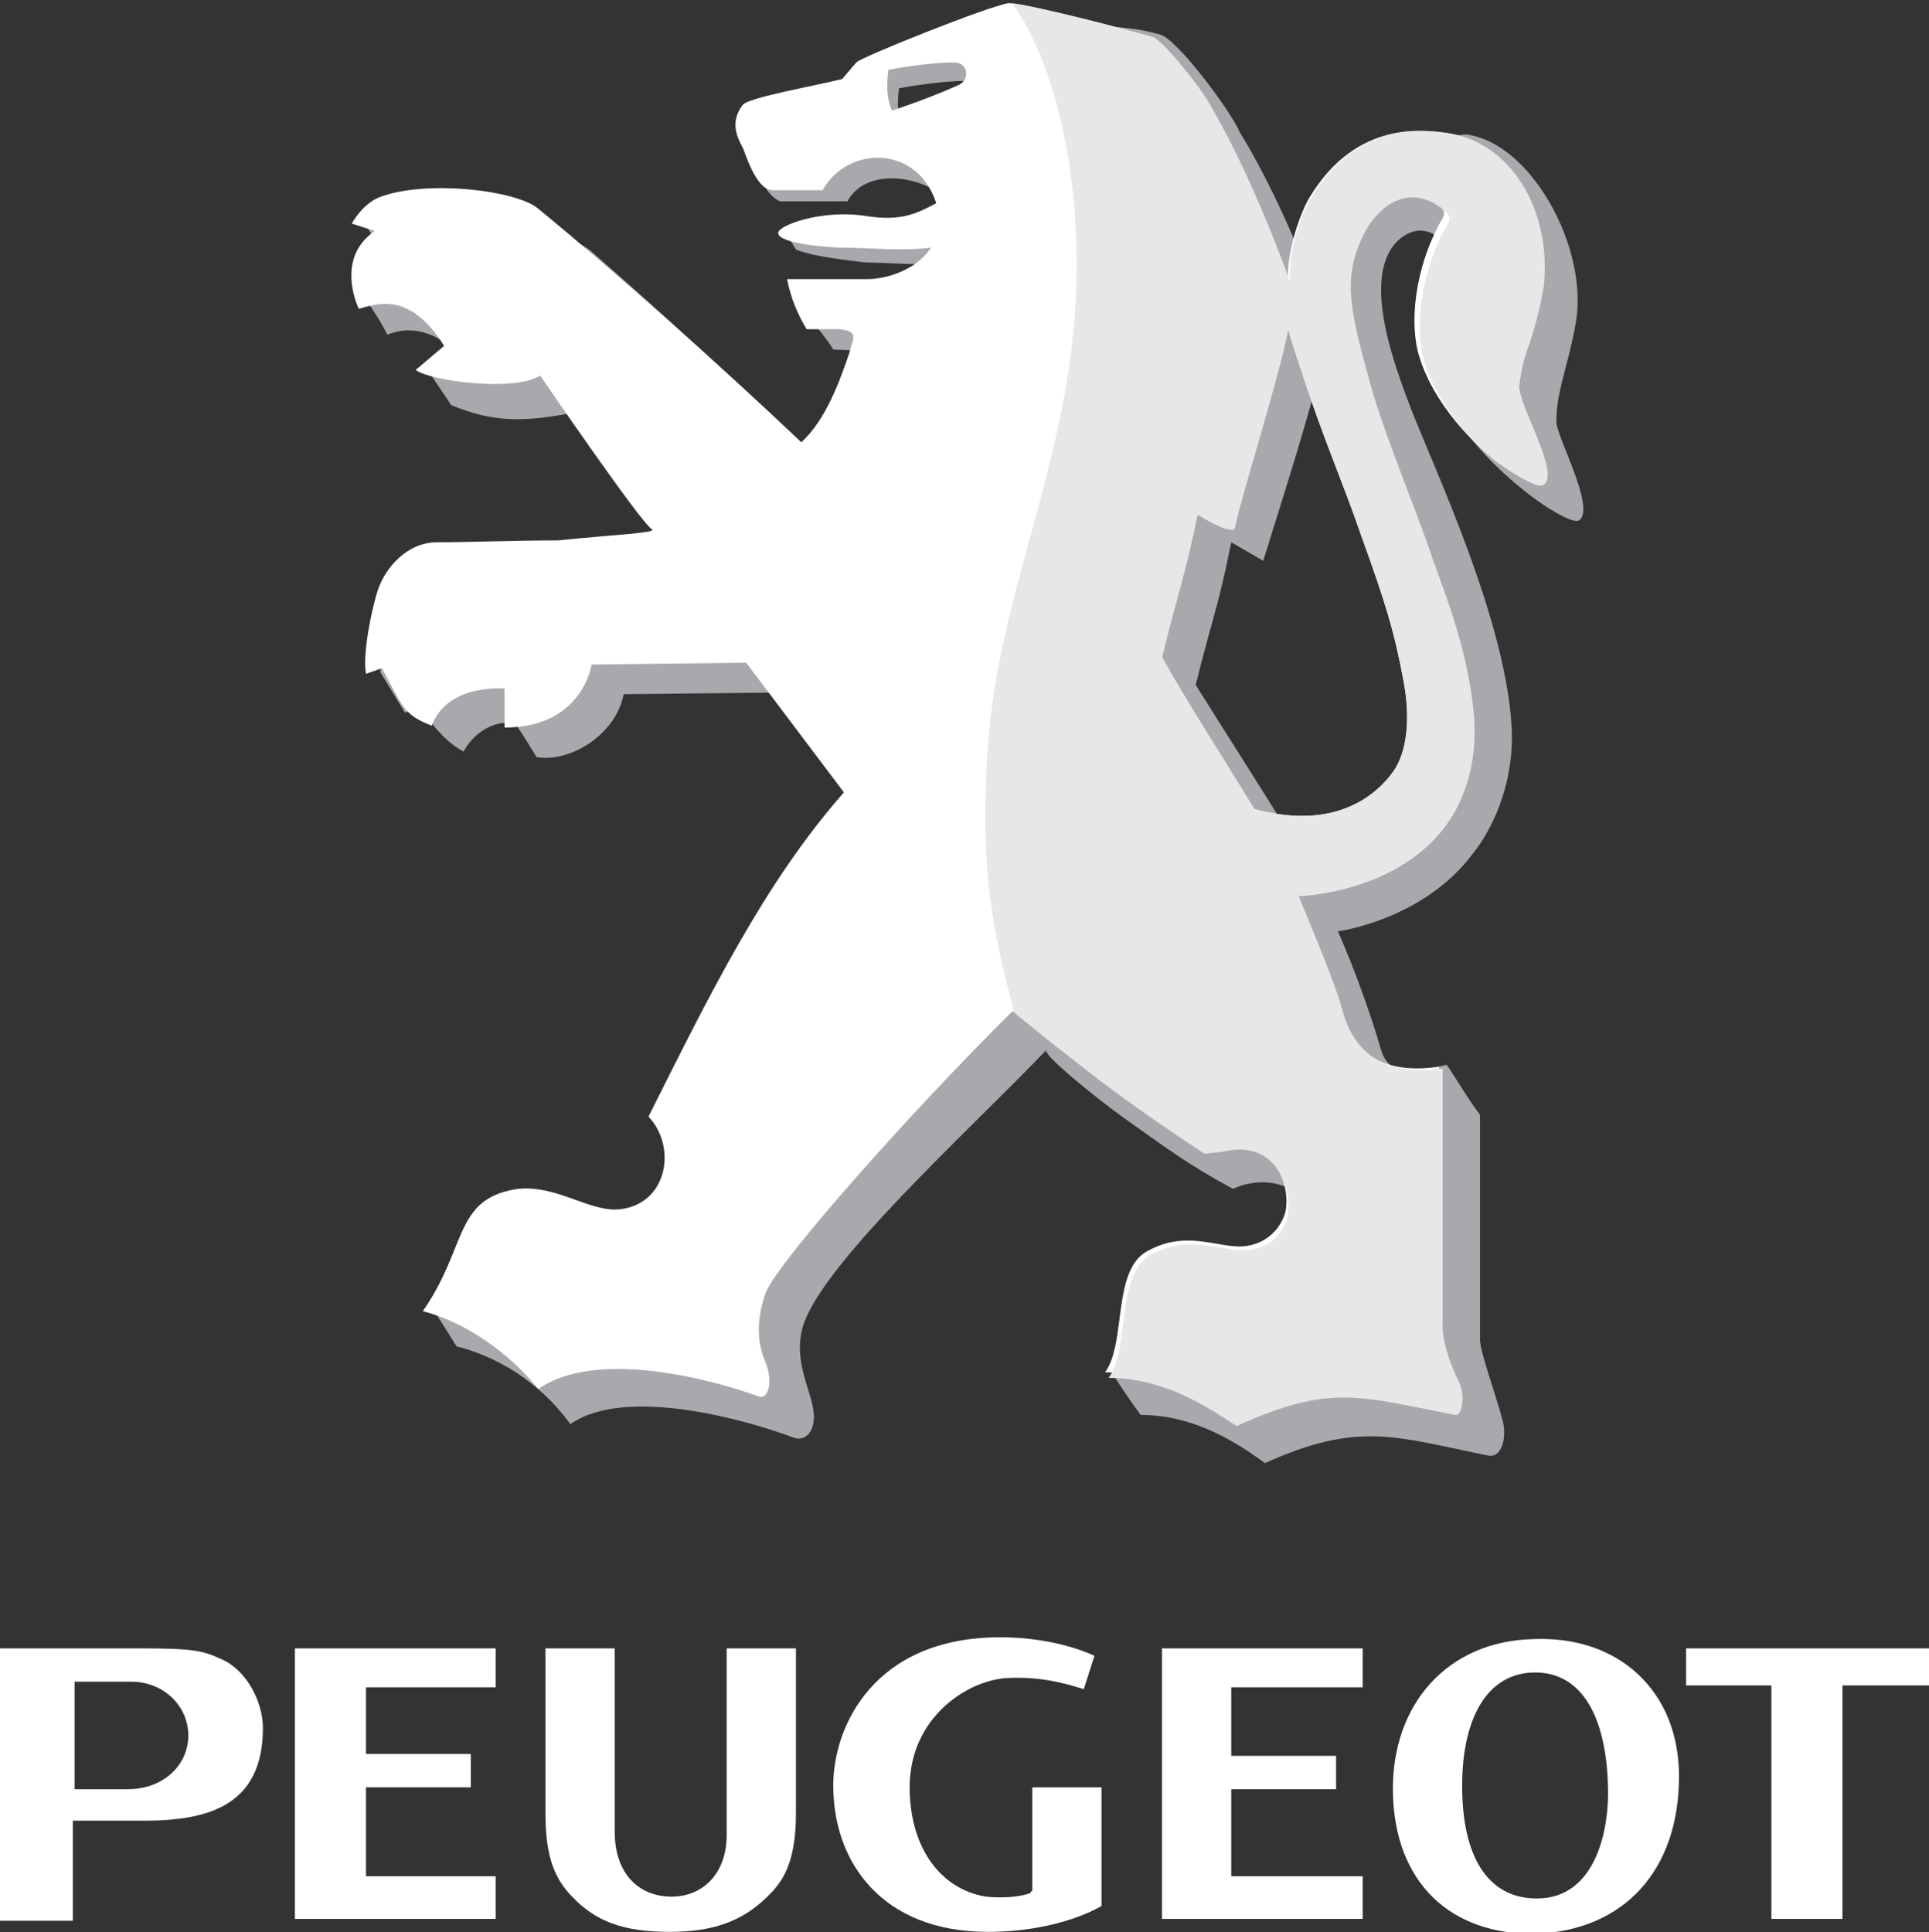
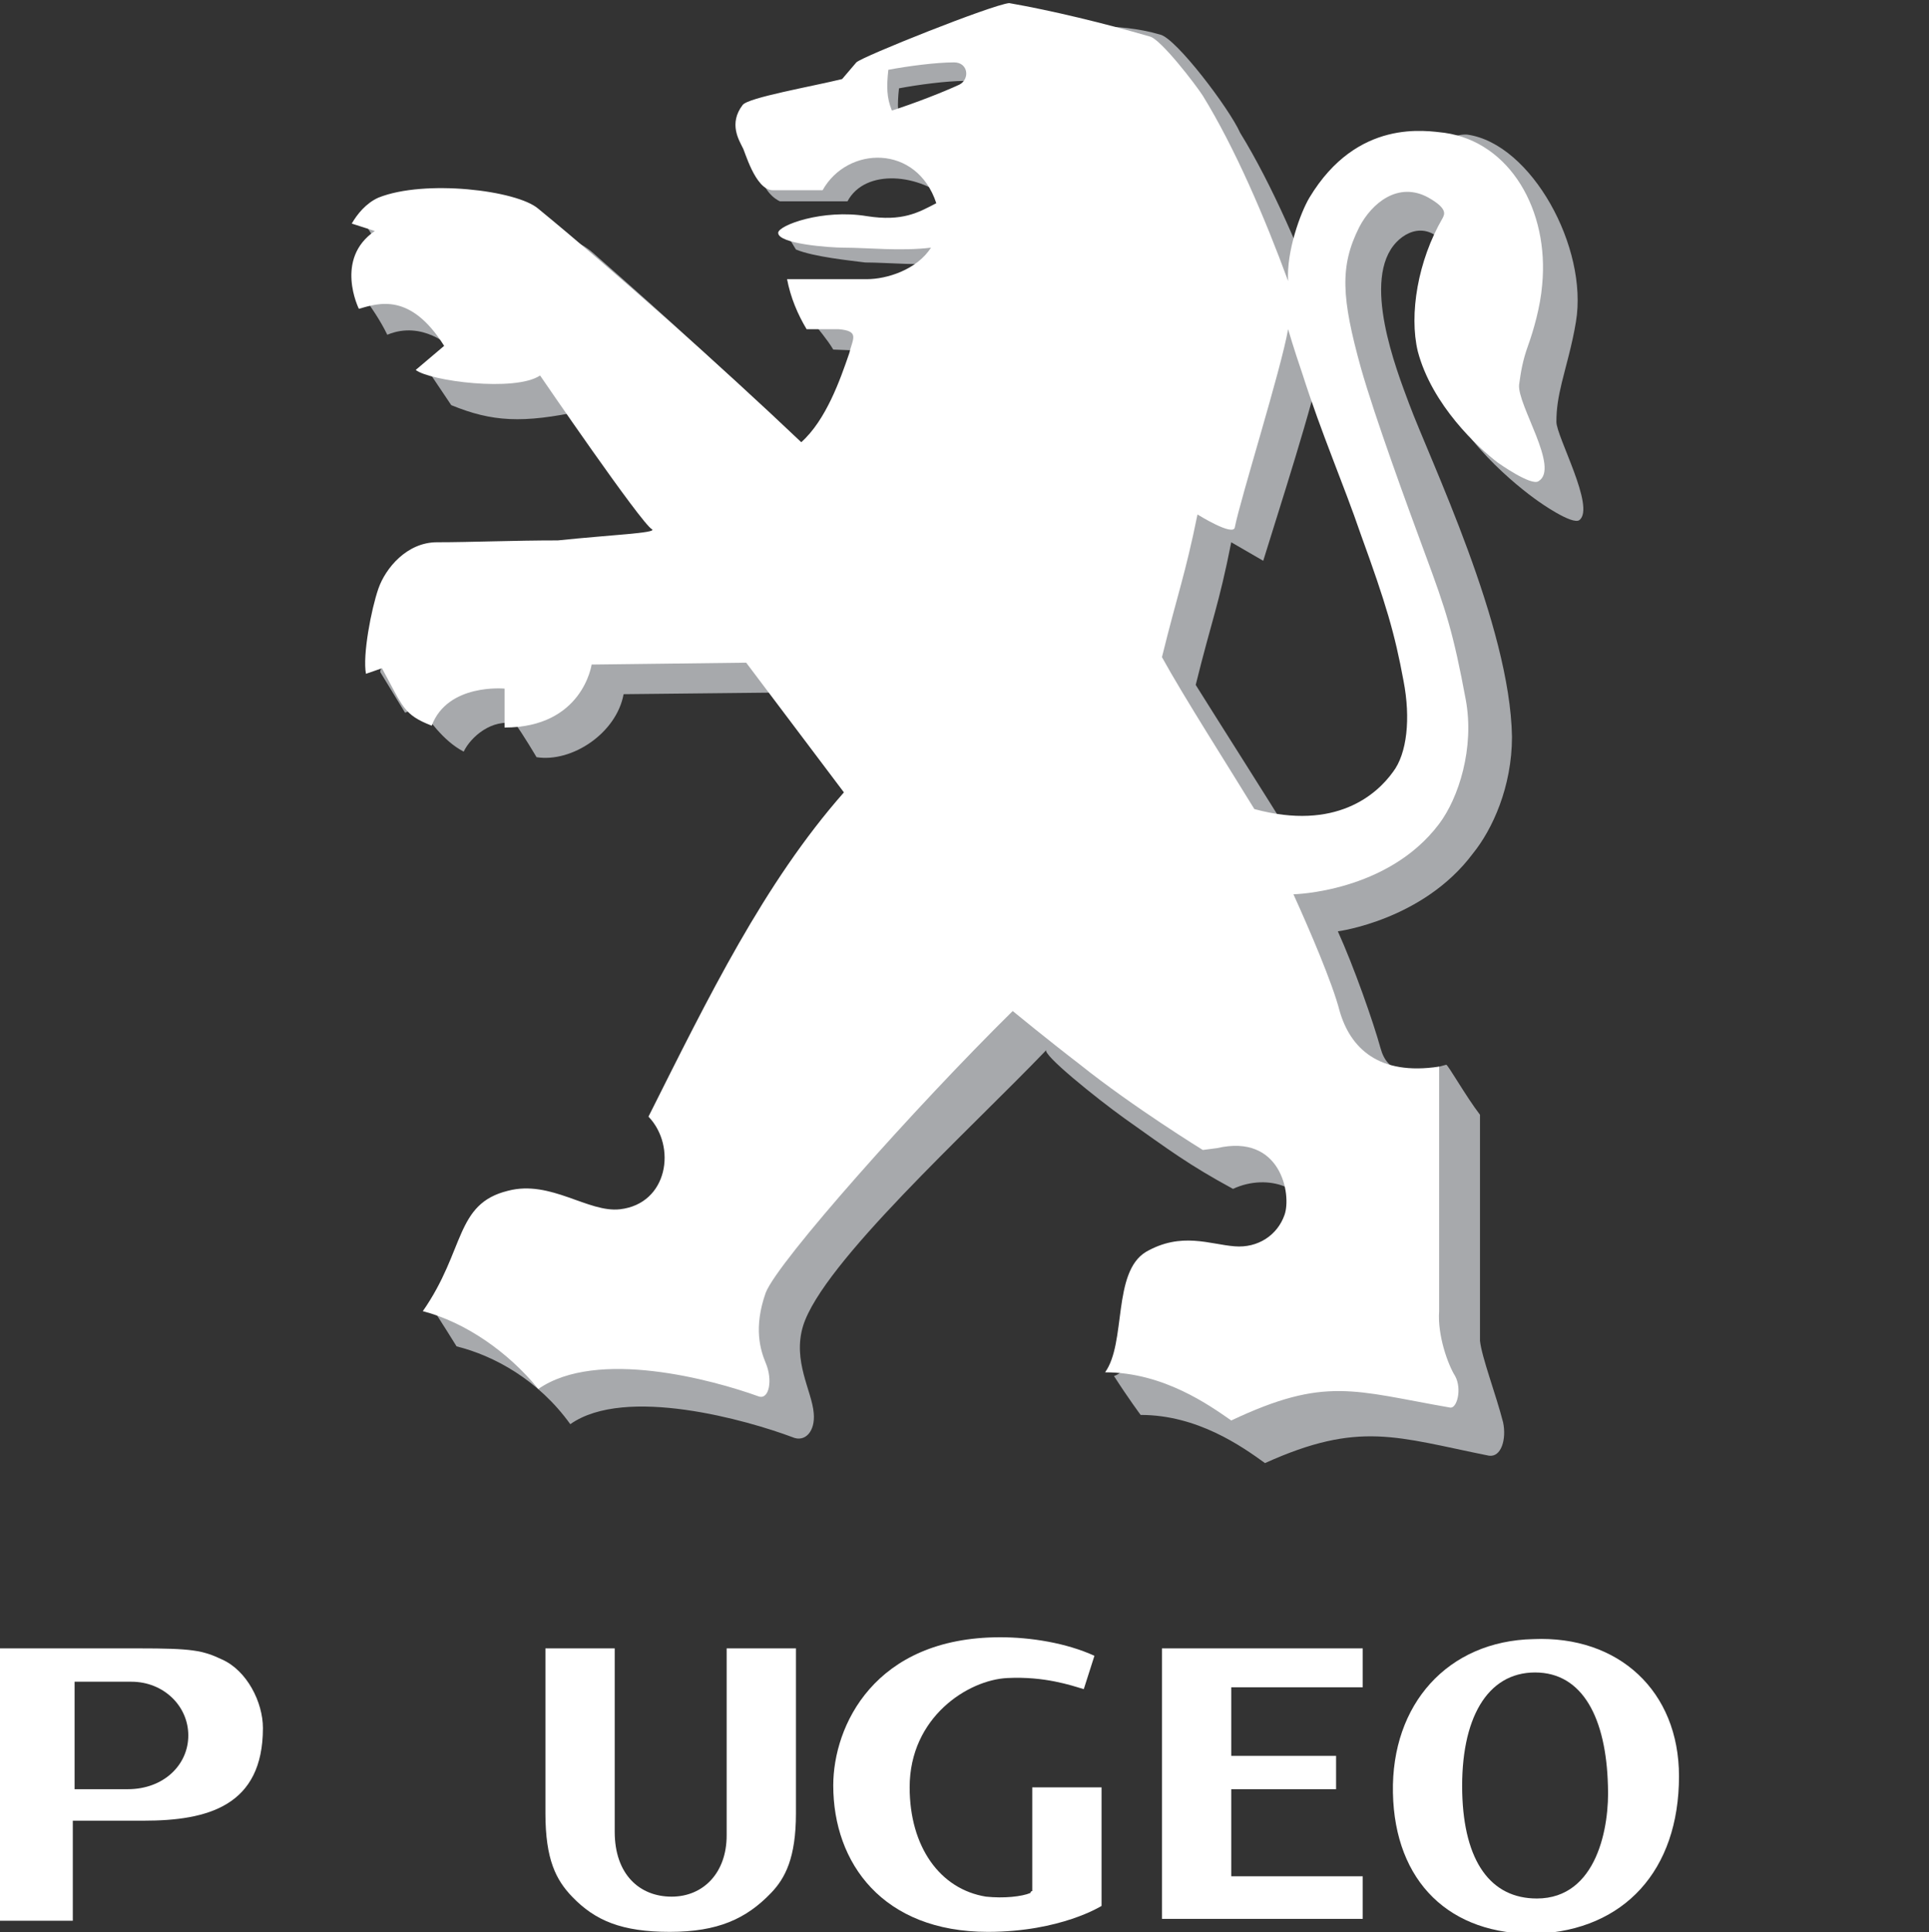
<svg xmlns="http://www.w3.org/2000/svg" xmlns:ns1="http://www.inkscape.org/namespaces/inkscape" xmlns:ns2="http://sodipodi.sourceforge.net/DTD/sodipodi-0.dtd" version="1.1" id="Layer_1" ns1:output_extension="org.inkscape.output.svg.inkscape" ns1:version="0.46" ns2:docbase="C:\Users\Virgile" ns2:docname="peugeot.svg" ns2:version="0.32" x="0px" y="0px" viewBox="0 0 119.1 119.3" style="enable-background:new 0 0 119.1 119.3;" xml:space="preserve">
  <rect x="0" y="0" width="119.1" height="119.3" fill="#333333" stroke="none" />
  <style type="text/css">
	.st0{fill:#FFFFFF;}
	.st1{fill:#A7A9AC;}
	.st2{fill:#E7E7E8;}
</style>
  <defs>
    <ns1:perspective id="perspective18" ns1:persp3d-origin="96.377998 : 64.251999 : 1" ns1:vp_x="0 : 96.377998 : 1" ns1:vp_y="0 : 1000 : 0" ns1:vp_z="192.756 : 96.377998 : 1" ns2:type="inkscape:persp3d">
		</ns1:perspective>
  </defs>
  <ns2:namedview bordercolor="#666666" borderopacity="1.0" gridtolerance="10.0" guidetolerance="10.0" id="base" ns1:current-layer="Layer_1" ns1:cx="96.377998" ns1:cy="96.377998" ns1:pageopacity="0.0" ns1:pageshadow="2" ns1:window-height="667" ns1:window-width="761" ns1:window-x="161" ns1:window-y="161" ns1:zoom="1.9558406" objecttolerance="10.0" pagecolor="#ffffff" showgrid="false">
	</ns2:namedview>
  <g id="g9303" transform="matrix(1.097,0,0,1.144,-9.327,-13.88)">
    <path id="path9309" class="st0" d="M103,108c0,5.1-3.1,8.3-8,8.5c-4.9,0.1-8-2.8-8.1-7.6c-0.1-4.8,3.1-8.2,7.9-8.3   C99.6,100.4,103,103.4,103,108L103,108L103,108L103,108z M90.8,108.9c0.1,3.7,1.6,5.7,4.2,5.7c3.4,0,4.1-3.9,4-6.1   c-0.1-3.6-1.4-6.1-4.1-6.1C92.2,102.4,90.7,104.9,90.8,108.9L90.8,108.9L90.8,108.9z" />
    <path id="path9311" class="st0" d="M69.5,103.3l0.6-1.8c-1.6-0.7-3.6-1-5.3-1c-7.1,0-9.4,4.8-9.4,8c0,4.2,2.8,7.9,8.7,7.9   c4.1,0,6.4-1.4,6.4-1.4v-6.4h-3.9l0,5.6c0,0-0.1,0-0.1,0.1c-0.5,0.2-1.5,0.3-2.5,0.2c-2.6-0.4-4.3-2.7-4.3-5.9   c0-3.8,3.3-5.8,5.5-5.9C67.3,102.6,68.8,103.1,69.5,103.3L69.5,103.3L69.5,103.3z" />
-     <polygon id="polygon9313" class="st0" points="117.1,103.1 112.2,103.1 112.2,115.7 108.2,115.7 108.2,103.1 103.4,103.1    103.4,101.1 117.1,101.1 117.1,103.1  " />
    <path id="path9315" class="st0" d="M8.5,101.1h7.8c3,0,3.6,0.1,4.7,0.6c1.4,0.6,2.3,2.3,2.3,3.7c0,4.2-3.1,5-6.7,5h-4v5.4H8.5   L8.5,101.1L8.5,101.1L8.5,101.1L8.5,101.1z M12.7,108.7l3,0c2,0,3.4-1.3,3.4-2.9c0-1.6-1.4-2.9-3.2-2.9l-3.2,0V108.7L12.7,108.7   L12.7,108.7z" />
    <path id="path9317" class="st0" d="M46.2,116.4L46.2,116.4c2.7,0,4.3-0.7,5.7-2.1c0.8-0.8,1.4-1.9,1.4-4.3v-8.9h-3.9   c0,0,0,7.8,0,10.1c0,2-1.3,3.3-3.1,3.3h0c-1.8,0-3.2-1.2-3.2-3.5c0-2.2,0-9.9,0-9.9h-3.9v8.9c0,2.5,0.6,3.6,1.5,4.5   C42,115.8,43.5,116.4,46.2,116.4L46.2,116.4L46.2,116.4L46.2,116.4z" />
-     <polygon id="polygon9319" class="st0" points="29.1,113.4 36.4,113.4 36.4,115.7 25.1,115.7 25.1,101.1 36.4,101.1 36.4,103.2    29.1,103.2 29.1,106.8 35,106.8 35,108.6 29.1,108.6 29.1,113.4  " />
    <polygon id="polygon9321" class="st0" points="77.8,113.4 85.2,113.4 85.2,115.7 73.9,115.7 73.9,101.1 85.2,101.1 85.2,103.2    77.8,103.2 77.8,106.9 83.7,106.9 83.7,108.7 77.8,108.7 77.8,113.4  " />
    <path id="path9323" class="st1" d="M71.8,72.5c2.5,1.7,3.6,2.5,6.1,3.8c2-0.9,4.4,0,4.1,1.7c-0.2,1.2-0.4,3.7-1.7,3.6   c-1.4-0.1-3-0.8-4.9,0.3c-1.3,0.8-3.1,4.2-4.2,4.5c0.8,1.2,1.5,2.1,1.5,2.1c3.2,0,5.7,1.7,7,2.6c5.3-2.3,7.4-1.4,12.6-0.4   c0.7,0.1,1-0.9,0.8-1.8c-0.4-1.5-1.2-3.5-1.3-4.4l0-12.2c-0.8-1-1.8-2.7-1.9-2.7c-2.2,0.6-3.3,0.5-3.7-0.9   c-0.4-1.4-1.5-4.4-2.4-6.3c0,0,4.8-0.6,7.6-4.2c1.1-1.3,2.2-3.6,2.2-6.3c-0.1-6-4.6-14.9-5.8-18c-0.7-1.8-2.7-6.7-0.7-8.7   c0.8-0.8,2.3-1.2,3.4,1.2c0.5,1.2,0.8,0.7,0.7,0.9c-1.4,2.2-2.2,3.5-1.6,5.5c0.8,2.9,4.3,5.6,5.5,6.4c0,0,1.9,1.3,2.3,1   c0.9-0.7-1.3-4.5-1.3-5.3c0-0.7,0.1-1.3,0.3-2.1c0.2-0.8,0.6-2.1,0.8-3.3c0.7-4-2.5-9.6-6.1-10.1c-1-0.1-4.1,1.1-6.8,5.4   c-0.5,0.8-1.3,2.9-1.2,4.5c-1.3-3.4-3-7.2-4.8-10c-0.6-1.3-3.6-5.1-4.5-5.3c-2.5-0.7-4.7-0.3-7.1-0.7c-1,0.1-8,1.7-8.2,2.1   c0,0-1.7,2.8-1.7,2.8c-1.7,0.4-4,1.2-4.2,1.6c-0.8,1-1.5,1.4-1.3,1.8c0.3,1.1,1.1,1.4,1.1,1.4l3.8,0c1-1.8,4.1-1.5,5.8,0   c0.6,0.5,0,0.1,0.3,0.9c-1,0.4-2.7,1-3.9,0.7c-1.6-0.2-4.9-0.5-5.8-0.1l0.7,1.1c1,0.4,3.1,0.6,3.9,0.7c1.3,0,3.2,0.2,4.8,0   c-0.8,1.2-1.3,2.9-2.4,2.9h-4.4c0.1,0.3-0.9,0.2-0.8,0.5c0,0,0.7,0.8,1,1.3l2.7,0.1c1.2,0.1,1.1,1.3,0.7,2   c-0.7,1.2-2.8,3.3-4.6,3.5c-4.5-4.1-7.9-7.1-12.3-10.8c-0.7-0.6-1.6-0.9-2.8-1.2c-1.2-0.2-3.3-0.4-5.1-0.4c-0.8,0-4.8-0.5-5.1-0.2   l0.8,1.2c0.1,0.6,0,0.9-0.2,2.1c0,0.5-0.2,1.3-0.2,1.3s0.6,0.8,1,1.6c2-0.8,3.6,0.7,3.6,0.7l-1.4,1.1l1.4,2c2.3,0.9,4,1,7.4,0.3   l6.6,8.4l-12,0.6c-1.7,0.1-2.9,1.4-3.3,2.6c-0.4,1.1-2.6,1.6-2.7,2.5l1.4,2.2l0.8-0.3c0.5,0.6,1.3,1.8,2.5,2.4   c0.4-0.8,1.6-1.8,2.9-1.5c0.4,0.5,1.2,1.8,1.2,1.8c2,0.3,4.5-1.3,4.9-3.4l9.9-0.1l5.5,6.7c-3.8,5.4-7.8,11.8-11.5,18   c1.6,1.6,1.1,4.7-1.6,5c-1.8,0.2-3.8-1.6-6.3-1c-2.5,0.6-5.3,2.3-6.8,4.5c0.3,0.4,1.4,2.1,1.4,2.1c2.1,0.5,4.6,1.8,6.4,4.2   c3.1-2.1,10-0.2,12.5,0.7c0.7,0.3,1.3-0.3,1.2-1.3c-0.1-1.2-1.2-2.8-0.6-4.7c1.1-3.4,9.3-10.5,13.7-14.9   C67.1,69,70.2,71.4,71.8,72.5L71.8,72.5L71.8,72.5L71.8,72.5z M87.3,42.6c1.4,3.7,1.9,5.3,2.4,7.9c0.4,2,0.2,3.9-0.6,4.9   c-0.9,1.2-3.2,3.2-7.8,2.1l0,0c-1.4-2.2-4.2-6.4-5.5-8.4c0.9-3.5,1.3-4.3,2-7.7l1.8,1c0.8-2.5,2.9-8.7,3.3-10.9   c0,0,0.6,1.2,1.1,2.7C85,37.3,86.2,39.9,87.3,42.6L87.3,42.6L87.3,42.6L87.3,42.6z M63.1,17.6c-0.9,0.4-2.5,1-3.8,1.5   c-0.3-0.7-0.3-1.3-0.2-2.2c1.1-0.2,2.7-0.4,3.7-0.4C63.5,16.5,63.7,17.3,63.1,17.6L63.1,17.6L63.1,17.6z" />
    <path id="path9325" class="st0" d="M94,32.9c0.1-0.7,0.2-1.3,0.5-2.1c0.3-0.8,0.7-2.1,0.8-3.3c0.4-4-1.8-7.7-5.5-8.2   c-1-0.1-4.9-0.8-7.6,3.5c-0.5,0.8-1.3,2.9-1.2,4.5c-1.3-3.4-3-7.2-4.8-10c-0.4-0.6-2.4-3.1-3-3.2c-2.5-0.7-5.5-1.4-7.9-1.8   c-1,0.1-8.3,2.9-8.6,3.2c0,0-0.8,0.9-0.8,0.9c-1.7,0.4-5.3,1-5.6,1.4c-0.8,1-0.2,1.9,0,2.3c0.1,0.1,0.7,2.3,1.7,2.3l2.8,0   c1.4-2.4,5.3-2.5,6.4,0.7c-1,0.5-1.9,1-3.9,0.7c-2.5-0.4-5,0.5-5,0.9c0,0.6,2.9,0.8,3.7,0.8c1.3,0,3.2,0.2,4.9,0   c-0.8,1.2-2.5,1.7-3.6,1.7h-4.5c0.2,1,0.6,1.9,1.1,2.7h1.8c1.2,0.1,0.8,0.5,0.6,1.3c-0.5,1.4-1.3,3.6-2.7,4.8   c-4.5-4.1-10.6-9.3-14.8-12.6c-1.2-1-6.4-1.6-9-0.6c-0.7,0.3-1.2,0.9-1.5,1.4l1.3,0.4c-2.3,1.5-0.9,4.2-0.9,4.2   c1.1-0.3,2.9-0.9,4.8,2l-1.6,1.3c0.8,0.6,5.6,1.2,7,0.3c0,0,5.7,8,6.3,8.3c0.3,0.2-2.3,0.3-5.3,0.6c-2.5,0-4.9,0.1-6.8,0.1   c-1.7,0-2.9,1.4-3.3,2.5c-0.4,1.1-0.9,3.6-0.7,4.6l0.9-0.3c1.2,2.1,1.2,2.5,2.8,3.1c0.9-2.3,4.1-2,4.1-2l0,2.1   c4.4,0,4.9-3.4,4.9-3.4l8.7-0.1l5.5,7c-4.5,4.9-7.6,11-11,17.5c1.6,1.6,1.1,4.7-1.6,5c-1.8,0.2-3.9-1.6-6.3-1   c-3,0.7-2.4,3.2-4.8,6.5c2.4,0.6,4.8,2.2,6.5,4.2c3.3-2.2,9.8-0.5,12.4,0.4c0.6,0.2,0.8-0.9,0.4-1.8c-0.3-0.7-0.7-1.9,0-3.8   c0.7-1.7,8.4-10,13.9-15.2c0,0,1.9,1.5,3.8,2.9c3,2.3,6.9,4.6,6.9,4.6l0.8-0.1c3.6-0.8,4.2,2.5,3.8,3.6c-0.4,1.1-1.5,1.8-2.8,1.7   c-1.4-0.1-3-0.8-5,0.3c-1.9,1.1-1.1,4.9-2.3,6.5c3.3,0,5.9,1.8,7.1,2.6c5.3-2.4,6.9-1.6,12.3-0.7c0.4,0.1,0.7-1,0.3-1.7   c-0.4-0.6-1-2.2-0.9-3.5V69.7c-3.4,0.5-5-1-5.6-3c-0.4-1.5-1.7-4.4-2.6-6.3c0,0,5.3-0.1,8.2-3.8c1.1-1.4,2-4.1,1.5-6.7   c-0.7-3.6-1.1-4.8-2.3-7.9c-1-2.6-2.8-7.3-3.6-10c-1.1-3.8-1.2-5.5-0.1-7.6c0.7-1.3,2.2-2.5,3.9-1.6c1.1,0.6,0.9,0.9,0.8,1.1   c-1.4,2.3-1.9,5.2-1.4,7.2c0.8,2.9,3.4,5.2,4.5,6c0,0,1.9,1.3,2.3,1C96.3,37.4,93.9,34,94,32.9L94,32.9L94,32.9L94,32.9z    M62.5,16.7c-0.9,0.4-2.5,1-3.8,1.4c-0.3-0.7-0.3-1.3-0.2-2.2c1.1-0.2,2.7-0.4,3.7-0.4C63,15.5,63.1,16.4,62.5,16.7L62.5,16.7   L62.5,16.7L62.5,16.7z M85.1,41c1.4,3.7,1.9,5.3,2.4,7.9c0.4,2,0.2,3.9-0.6,4.9C86,55,83.7,57,79.1,55.8l0,0   c-1.4-2.2-4-6.1-5.2-8.2c0.9-3.5,1.3-4.4,2-7.7c0,0,2,1.2,2.1,0.7c0.3-1.5,2.6-8.5,3-10.7c0,0,0.3,1,0.8,2.4   C82.9,35.6,84.1,38.2,85.1,41L85.1,41L85.1,41z" />
-     <path id="path9327" class="st2" d="M85.1,41c1.4,3.7,1.9,5.3,2.4,7.9c0.4,2,0.2,3.8-0.6,4.9C86,55,83.7,57,79.1,55.8l0,0   c-1.4-2.2-4-6.1-5.2-8.2c0.9-3.5,1.3-4.4,2-7.7c0,0,2,1.2,2.1,0.7c0.3-1.5,2.6-8.4,3-10.7c0,0,0.3,1,0.8,2.4   C82.9,35.6,84.1,38.2,85.1,41L85.1,41L85.1,41L85.1,41z M69.1,26.5c0,9.9-4.4,17.2-5,26c-0.4,5.6,0,9.1,1.5,14.3   c0,0,1.9,1.5,3.8,2.9c3,2.3,6.9,4.7,6.9,4.7l1-0.1c3.4-0.8,4,2.6,3.6,3.7c-0.4,1.1-1.4,1.7-2.7,1.6c-1.4-0.1-3-0.8-5,0.3   c-1.9,1.1-1.1,5-2.3,6.6c3.3,0,5.9,1.8,7.2,2.6c5.3-2.3,6.9-1.6,12.3-0.6c0.4,0.1,0.6-1.1,0.2-1.8c-0.3-0.6-1-2.1-0.9-3.3l0-13.6   c-3.4,0.5-5-1-5.6-3c-0.4-1.5-1.7-4.4-2.5-6.3c0,0,5.3-0.1,8.2-3.7c1.1-1.4,2-3.6,1.6-6.6c-0.4-3.3-1.6-6.1-2.3-8   c-0.9-2.6-2.9-7.1-3.6-9.8c-1.1-3.8-1.4-5.4-0.2-7.7c0.7-1.3,2.2-2.5,3.9-1.6c1.1,0.6,0.9,0.9,0.8,1.1c-1.4,2.3-1.9,5.2-1.4,7.2   c0.8,2.9,3.4,5.2,4.5,5.9c0,0,1.9,1.3,2.3,1c0.9-0.7-1.4-4.2-1.4-5.3c0.1-0.7,0.2-1.3,0.5-2.1c0.3-0.8,0.7-2.1,0.9-3.4   c0.4-4-1.8-7.7-5.5-8.2c-1-0.1-4.9-0.8-7.6,3.5c-0.5,0.8-1.3,2.8-1.2,4.5c-1.3-3.4-3-7.2-4.8-10c-0.4-0.6-2.4-3.1-3-3.2   c-2.3-0.6-6.7-1.7-7.9-1.8C65.4,12.1,69.1,16.6,69.1,26.5L69.1,26.5L69.1,26.5z" />
  </g>
</svg>